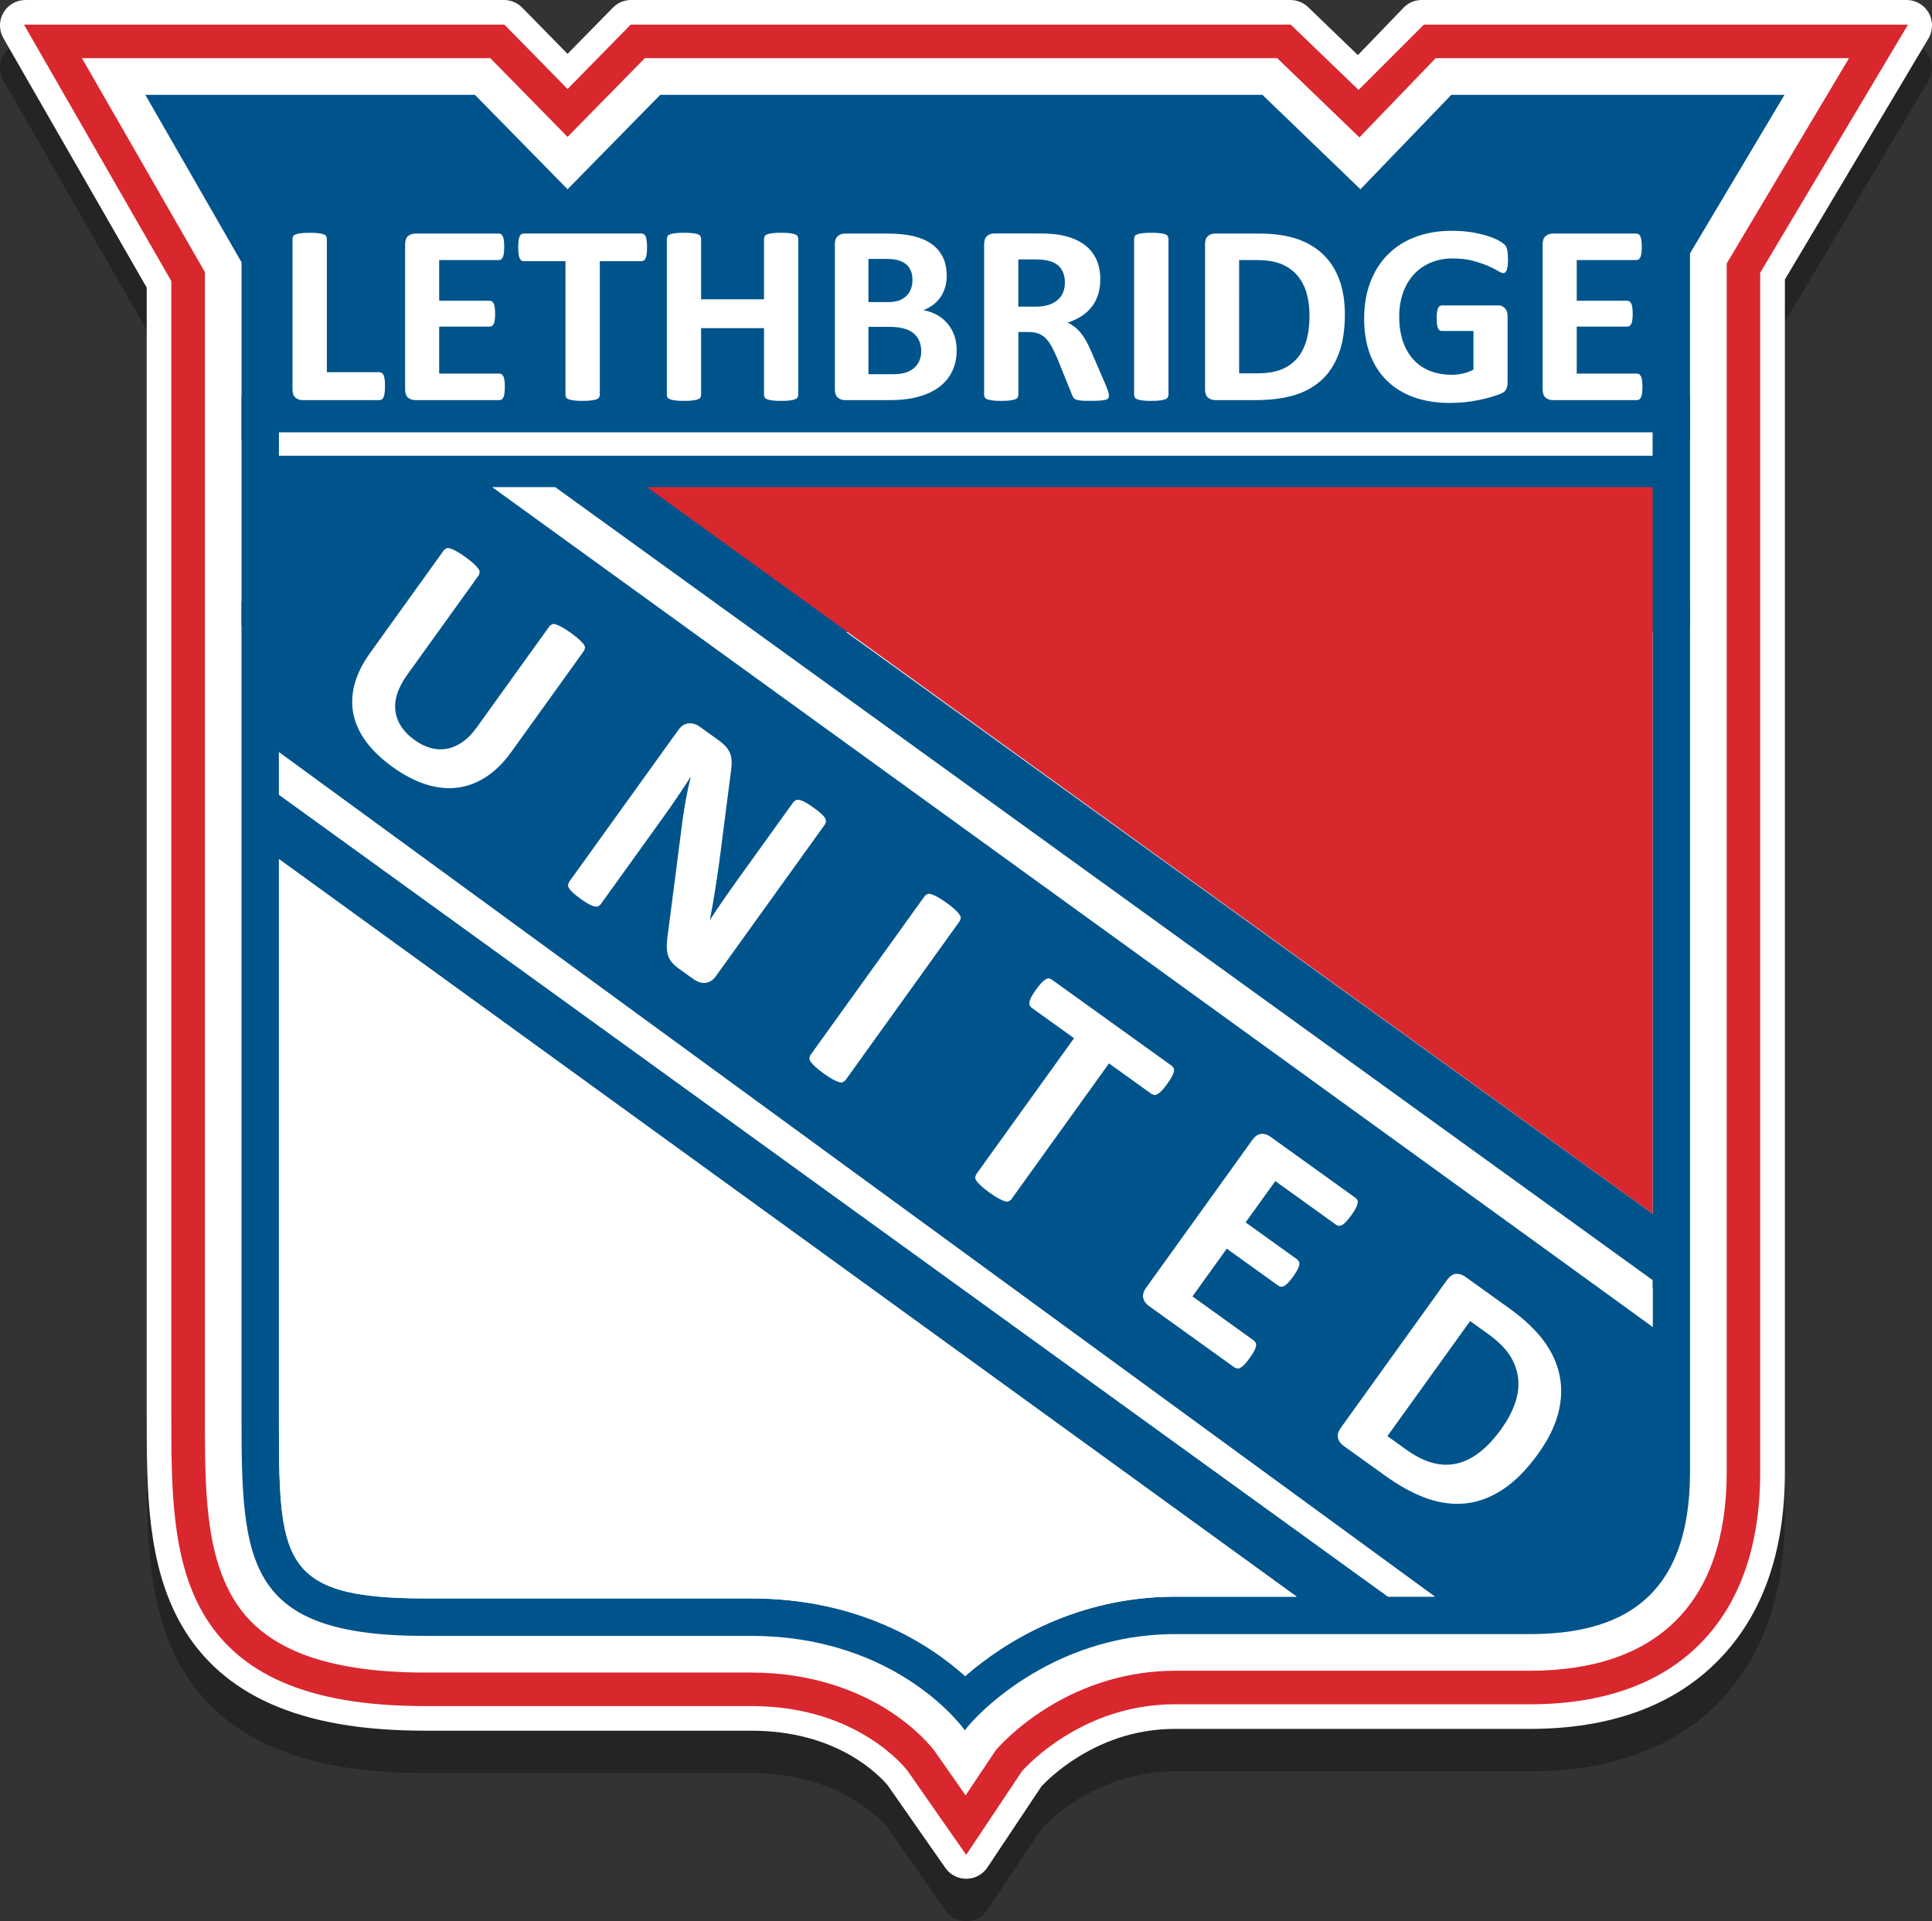
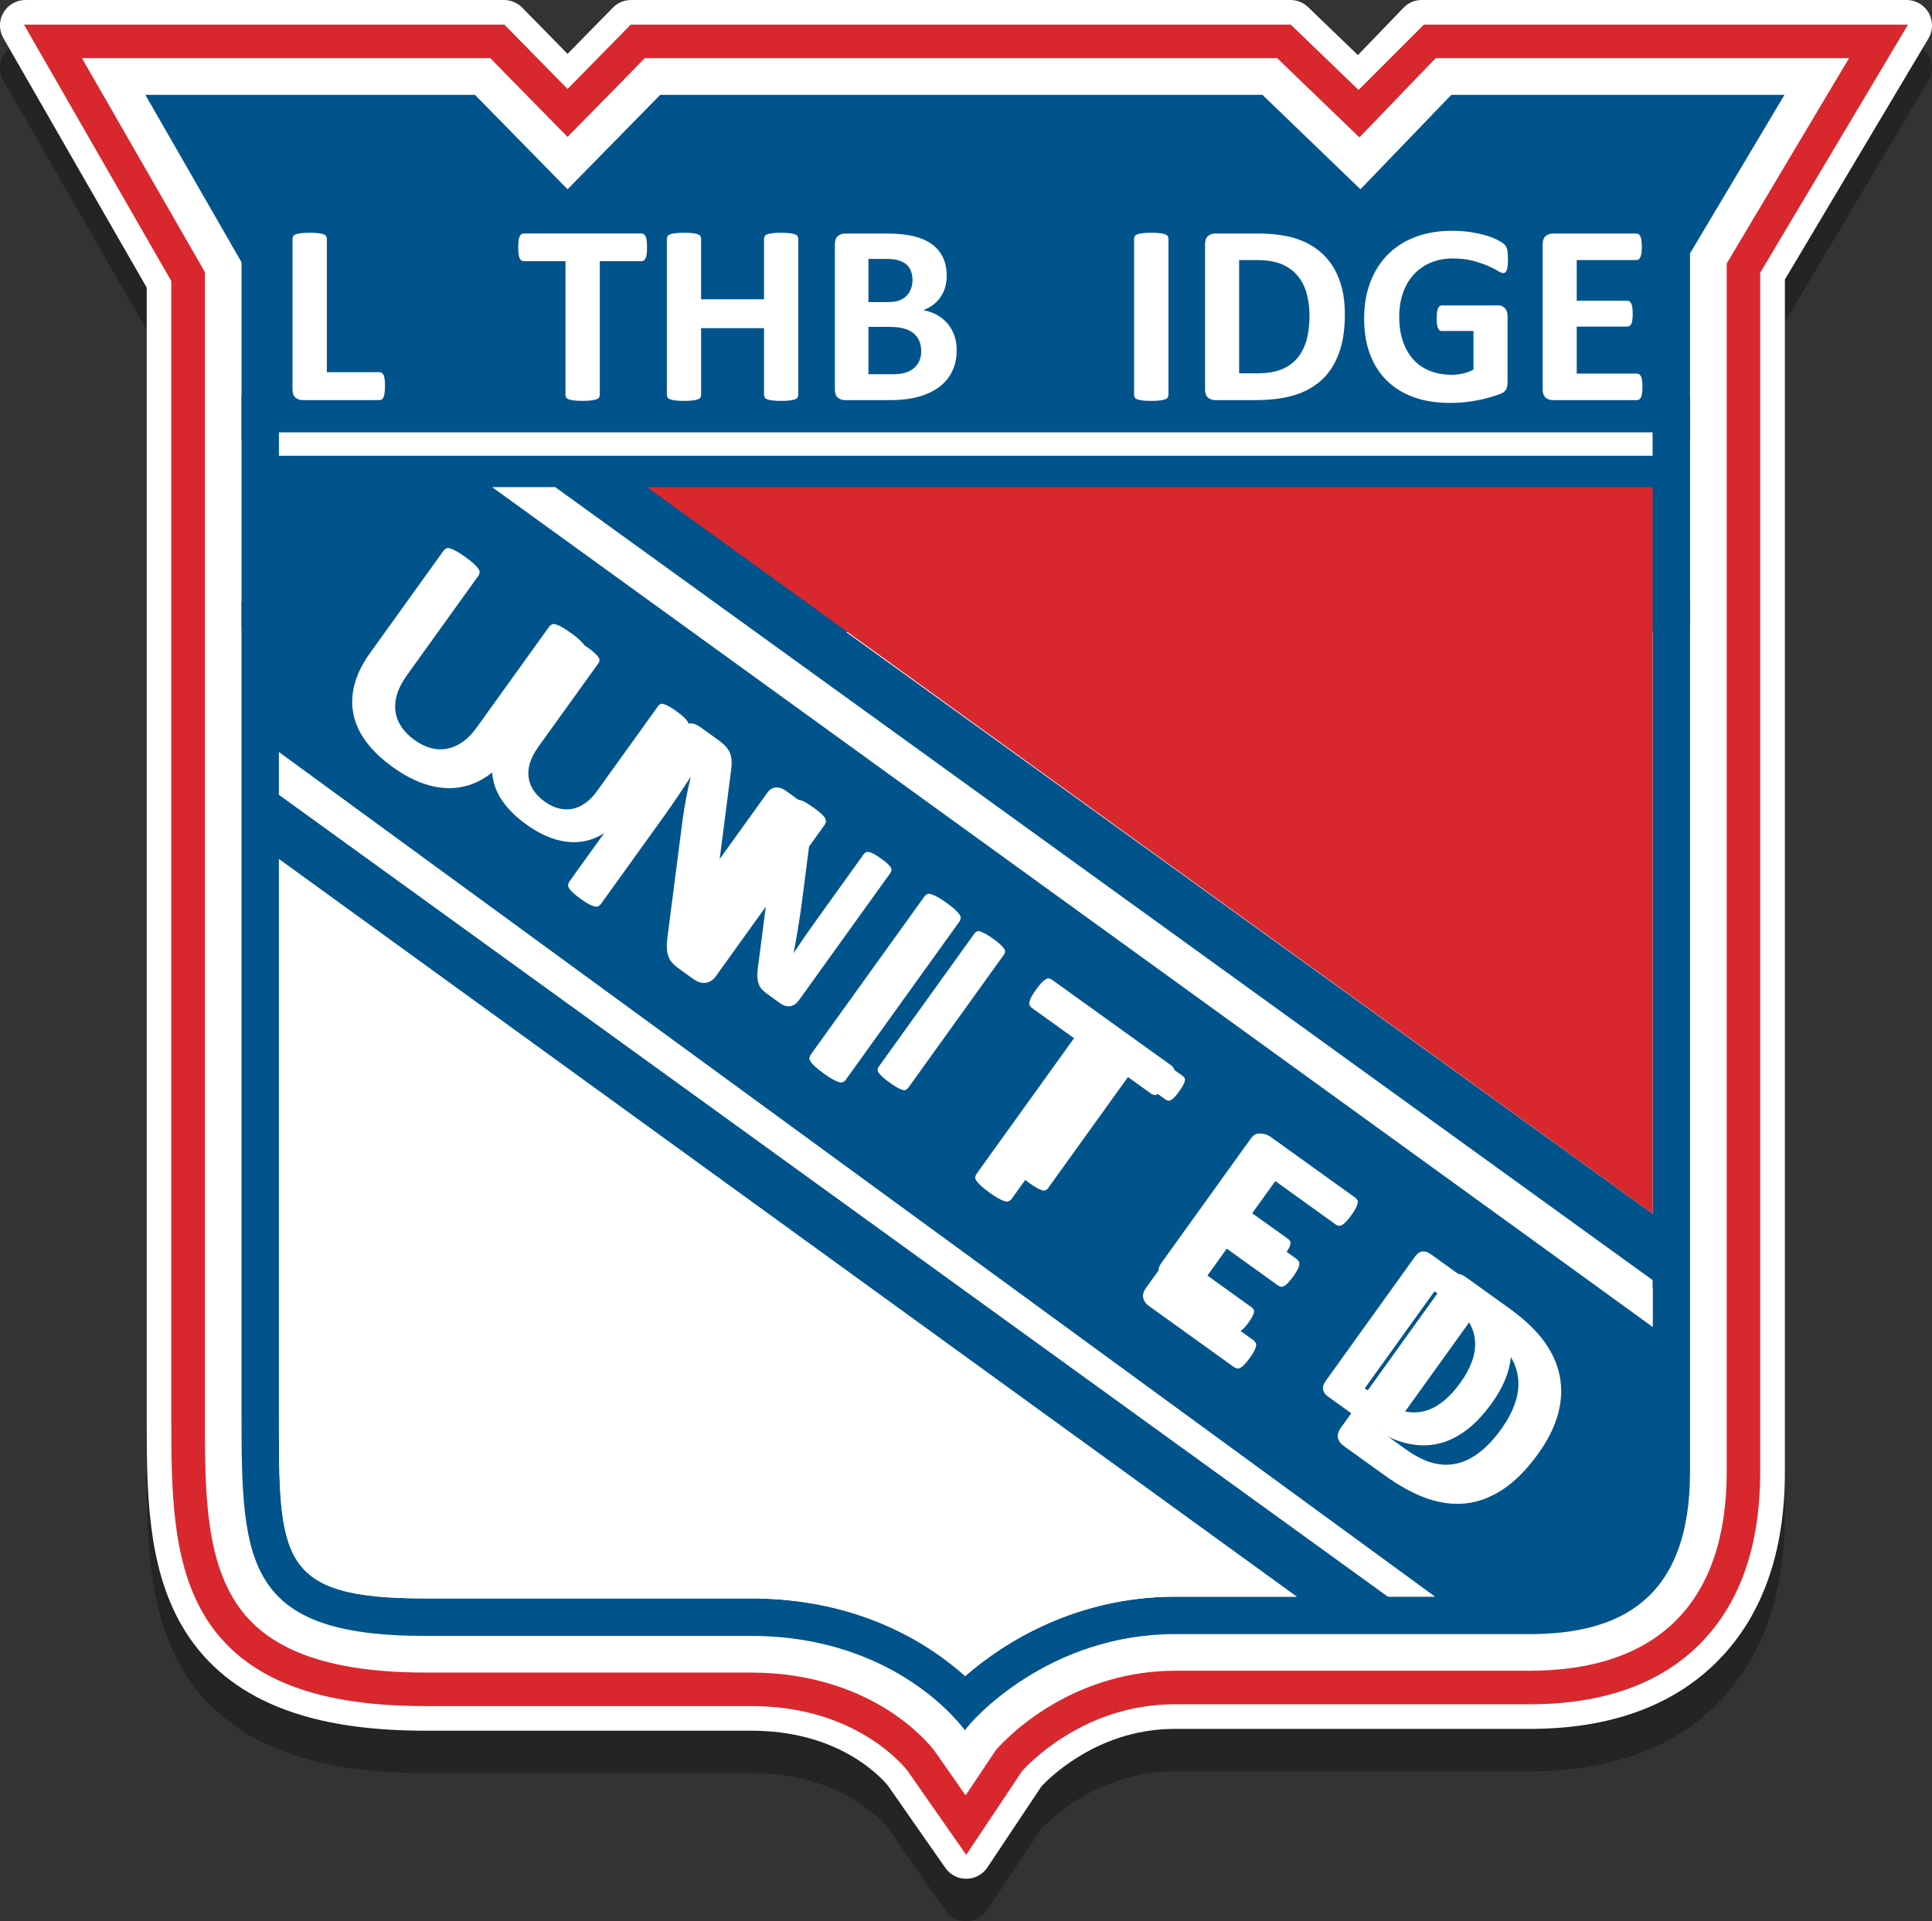
<svg xmlns="http://www.w3.org/2000/svg" version="1.1" id="Layer_1" x="0px" y="0px" width="120.339px" height="119.676px" viewBox="0.757 0.116 120.339 119.676" enable-background="new 0.757 0.116 120.339 119.676" xml:space="preserve">
  <rect x="0.757" y="0.116" width="120.339" height="119.676" fill="#333333" stroke="none" />
  <g id="Layer_2_copy">
    <g opacity="0.3" enable-background="new    ">
      <path d="M120.874,5.152l-8.941,15.015v74.282c0.002,5.013-1.408,8.975-4.188,11.776c-2.782,2.806-6.719,4.23-11.7,4.23H73.953    c-2.149,0-4.196,0.598-6.084,1.775c-1.231,0.766-2.009,1.554-2.243,1.804l-3.368,5.052c-0.291,0.436-0.777,0.699-1.303,0.706    c-0.005,0-0.01,0-0.016,0c-0.518,0-1-0.254-1.298-0.679l-3.581-5.13c-0.099-0.123-0.758-0.905-1.987-1.678    c-1.846-1.153-4.044-1.741-6.533-1.741H27.232c-3.918-0.001-7.049-0.542-9.573-1.653c-2.443-1.075-4.317-2.717-5.571-4.88    c-2.185-3.771-2.189-8.443-2.193-12.962l0-70.397L0.967,5.13c-0.281-0.489-0.28-1.093,0.003-1.583    c0.284-0.488,0.806-0.79,1.371-0.79h29.813c0.426,0,0.833,0.171,1.13,0.475l2.825,2.88l2.826-2.88    c0.297-0.304,0.705-0.475,1.13-0.475h41.068c0.411,0,0.806,0.159,1.101,0.443l3.104,2.991l2.836-2.949    c0.297-0.309,0.71-0.485,1.144-0.485h30.194c0.57,0,1.096,0.307,1.378,0.802C121.17,4.055,121.165,4.662,120.874,5.152z" />
    </g>
    <g>
      <path fill="#FFFFFF" d="M120.874,2.513l-8.941,15.014V91.81c0.002,5.012-1.408,8.974-4.188,11.775    c-2.782,2.807-6.719,4.229-11.7,4.229H73.953c-2.149,0-4.196,0.597-6.084,1.776c-1.231,0.766-2.009,1.555-2.243,1.804    l-3.368,5.053c-0.291,0.436-0.777,0.699-1.303,0.704c-0.005,0-0.01,0-0.016,0c-0.518,0-1-0.253-1.298-0.677l-3.581-5.13    c-0.099-0.124-0.758-0.907-1.987-1.678c-1.846-1.154-4.044-1.739-6.533-1.739H27.232c-3.918-0.003-7.049-0.543-9.573-1.656    c-2.443-1.075-4.317-2.716-5.571-4.88c-2.185-3.772-2.189-8.444-2.193-12.961l0-70.4L0.967,2.49C0.685,2,0.687,1.397,0.969,0.908    C1.252,0.417,1.775,0.116,2.34,0.116h29.813c0.426,0,0.834,0.171,1.13,0.475l2.825,2.881l2.827-2.881    c0.296-0.303,0.706-0.475,1.13-0.475h41.067c0.412,0,0.806,0.16,1.102,0.443l3.103,2.989l2.838-2.946    c0.296-0.312,0.709-0.487,1.141-0.487h30.197c0.57,0,1.095,0.306,1.377,0.801C121.17,1.413,121.165,2.022,120.874,2.513z" />
    </g>
  </g>
  <g id="Layer_2_copy_2">
    <g>
      <rect x="15.802" y="24.789" fill="#00548B" width="90.222" height="14.348" />
    </g>
    <g>
      <g>
        <path fill="#D9272E" d="M89.595,2.361l-4.199,4.365l-4.528-4.365H40.343L36.11,6.676l-4.234-4.314H3.481l8.656,15.071v70.826     c0.006,4.392-0.015,8.714,1.891,12.007c0.955,1.646,2.402,3.016,4.535,3.953c2.135,0.94,4.949,1.463,8.668,1.463h20.308     c3.504,0.001,6.036,1.027,7.723,2.084c1.683,1.052,2.52,2.137,2.611,2.259l3.052,4.372l2.922-4.38     c0.146-0.169,1.132-1.27,2.83-2.328c1.731-1.08,4.193-2.118,7.275-2.118h22.084c4.351,0.001,7.78-1.212,10.113-3.563     c2.334-2.354,3.535-5.812,3.535-10.196v-74.9l8.664-14.547H89.595V2.361z M109.019,91.81c-0.001,4.272-1.162,7.528-3.34,9.727     c-2.18,2.195-5.408,3.365-9.643,3.367H73.953c-3.233,0-5.818,1.09-7.626,2.219c-1.807,1.129-2.844,2.294-2.996,2.476     l-0.013,0.015l-2.403,3.604l-2.501-3.582l-0.003-0.004c-0.123-0.166-1.015-1.314-2.792-2.429     c-1.777-1.114-4.443-2.188-8.078-2.186H27.232c-3.661,0-6.381-0.517-8.399-1.407c-3.021-1.338-4.495-3.49-5.263-6.172     c-0.761-2.681-0.767-5.884-0.765-9.179V17.255L4.631,3.028h26.966l4.511,4.599l4.514-4.599h39.976l4.815,4.64l4.465-4.64h27.301     l-8.159,13.697V91.81z" />
      </g>
      <g>
        <path fill="#D9272E" d="M60.938,115.659l-3.649-5.228c-0.018-0.025-0.802-1.062-2.405-2.063c-2.092-1.31-4.563-1.975-7.346-1.975     H27.231c-3.7,0-6.629-0.498-8.955-1.525c-2.139-0.939-3.774-2.369-4.864-4.246c-1.975-3.411-1.981-7.868-1.986-12.179v-0.186     V17.623L2.25,1.649h29.924l3.935,4.01l3.934-4.01h41.11l4.224,4.069l4.069-4.067h30.154l-9.205,15.454V91.81     c0,4.594-1.258,8.192-3.742,10.697c-2.485,2.506-6.056,3.774-10.613,3.774l0,0H73.952c-2.44,0-4.761,0.677-6.898,2.011     c-1.536,0.956-2.451,1.945-2.641,2.158L60.938,115.659z M5.862,3.74l7.657,13.325v71.194c-0.003,3.134-0.005,6.372,0.737,8.984     c0.807,2.818,2.309,4.582,4.866,5.716c2.022,0.893,4.75,1.346,8.11,1.346h20.316c3.958,0,6.779,1.247,8.448,2.294     c1.867,1.171,2.815,2.378,2.986,2.608l1.919,2.748l1.881-2.812c0.121-0.144,1.21-1.403,3.167-2.624     c2.438-1.524,5.205-2.327,8.004-2.327h22.084c3.984-0.002,7.059-1.063,9.137-3.158c2.079-2.098,3.134-5.202,3.135-9.225V16.529     l7.618-12.789H90.181l-4.75,4.934l-5.12-4.934H40.921l-4.813,4.904L31.298,3.74H5.862z" />
      </g>
      <g>
        <polygon fill="#00548B" points="91.155,6.024 85.496,11.906 79.39,6.024 41.88,6.024 36.11,11.906 30.339,6.024 9.809,6.024      15.802,16.456 15.802,26.705 15.802,27.507 19.129,27.507 21.96,27.507 23.265,27.507 24.907,27.507 26.929,27.507      28.571,27.507 29.811,27.507 31.892,27.507 35.221,27.507 38.721,27.507 44.407,27.507 47.539,27.507 50.868,27.507      53.255,27.507 54.561,27.507 56.2,27.507 58.225,27.507 59.865,27.507 61.107,27.507 63.188,27.507 66.516,27.507 70.016,27.507      75.705,27.507 78.835,27.507 82.165,27.507 84.551,27.507 85.854,27.507 87.496,27.507 89.52,27.507 91.161,27.507      92.401,27.507 94.482,27.507 97.812,27.507 101.202,27.507 106.023,27.507 106.023,15.901 111.908,6.024    " />
      </g>
      <g>
        <path fill="#00548B" d="M28.892,24.371c-0.013,0.096-0.03,0.176-0.054,0.238c-0.022,0.062-0.053,0.108-0.088,0.137l-0.124,0.042     h-4.199c-0.157,0-0.286-0.045-0.394-0.136c-0.104-0.092-0.159-0.24-0.159-0.445v-8.239l0.046-0.125     c0.03-0.037,0.081-0.067,0.153-0.092c0.07-0.021,0.167-0.042,0.286-0.055c0.122-0.015,0.271-0.021,0.451-0.021     c0.184,0,0.335,0.007,0.454,0.021c0.117,0.014,0.211,0.034,0.282,0.055c0.071,0.023,0.122,0.055,0.153,0.092l0.045,0.125v7.299     h2.882l0.124,0.038l0.088,0.126c0.024,0.059,0.041,0.137,0.054,0.232c0.011,0.096,0.018,0.214,0.018,0.354     C28.909,24.158,28.903,24.276,28.892,24.371" />
      </g>
      <g>
        <path fill="#00548B" d="M35.42,24.406c-0.011,0.091-0.029,0.165-0.052,0.221l-0.087,0.124l-0.118,0.038H30.56     c-0.155,0-0.287-0.045-0.395-0.136c-0.105-0.092-0.159-0.24-0.159-0.445v-7.909c0-0.206,0.054-0.353,0.159-0.444     c0.106-0.091,0.239-0.137,0.395-0.137h4.576l0.113,0.034l0.083,0.123c0.023,0.06,0.041,0.134,0.054,0.226     c0.011,0.09,0.016,0.206,0.016,0.346c0,0.131-0.005,0.243-0.016,0.333c-0.013,0.09-0.03,0.164-0.054,0.22l-0.084,0.123     l-0.114,0.039h-3.272v2.215h2.769l0.118,0.039l0.088,0.119c0.022,0.054,0.04,0.126,0.053,0.218     c0.011,0.089,0.016,0.203,0.016,0.332c0,0.136-0.005,0.248-0.016,0.336c-0.013,0.089-0.031,0.161-0.053,0.215l-0.088,0.114     l-0.118,0.036h-2.769v2.56h3.3l0.117,0.039l0.088,0.122c0.022,0.057,0.042,0.13,0.052,0.221c0.012,0.091,0.019,0.204,0.019,0.34     C35.438,24.203,35.432,24.316,35.42,24.406" />
      </g>
      <g>
        <path fill="#00548B" d="M43.161,16.822c-0.012,0.095-0.029,0.173-0.052,0.23l-0.089,0.129l-0.117,0.042h-2.295v7.313     l-0.045,0.125c-0.032,0.039-0.082,0.069-0.152,0.091c-0.071,0.023-0.167,0.042-0.288,0.057c-0.12,0.013-0.27,0.021-0.45,0.021     c-0.179,0-0.331-0.007-0.45-0.021c-0.119-0.015-0.217-0.034-0.286-0.057c-0.072-0.022-0.123-0.054-0.153-0.091l-0.045-0.125     v-7.313h-2.294l-0.121-0.042l-0.084-0.129c-0.024-0.059-0.042-0.136-0.053-0.23c-0.014-0.096-0.018-0.212-0.018-0.347     c0-0.141,0.004-0.261,0.018-0.358c0.012-0.098,0.029-0.176,0.053-0.236l0.084-0.126l0.121-0.039h6.458l0.117,0.039l0.089,0.126     c0.022,0.06,0.04,0.138,0.052,0.236c0.012,0.097,0.02,0.217,0.02,0.358C43.18,16.61,43.173,16.725,43.161,16.822" />
      </g>
      <g>
        <path fill="#00548B" d="M51.415,24.536l-0.046,0.125c-0.032,0.039-0.081,0.069-0.152,0.091c-0.069,0.023-0.166,0.042-0.283,0.057     c-0.118,0.013-0.267,0.021-0.446,0.021c-0.185,0-0.336-0.007-0.458-0.021c-0.12-0.015-0.214-0.034-0.283-0.057     c-0.068-0.022-0.118-0.054-0.147-0.091l-0.047-0.125v-3.667h-3.426v3.667l-0.042,0.125c-0.027,0.039-0.079,0.069-0.147,0.091     c-0.072,0.023-0.167,0.042-0.283,0.057c-0.119,0.013-0.271,0.021-0.455,0.021c-0.178,0-0.329-0.007-0.45-0.021     c-0.12-0.015-0.216-0.034-0.287-0.057c-0.07-0.022-0.122-0.054-0.151-0.091l-0.046-0.125v-8.568l0.046-0.125     c0.03-0.037,0.081-0.067,0.151-0.092c0.071-0.022,0.167-0.042,0.287-0.056c0.121-0.013,0.272-0.021,0.45-0.021     c0.184,0,0.335,0.008,0.455,0.021c0.117,0.014,0.211,0.034,0.283,0.056c0.07,0.023,0.121,0.055,0.147,0.092l0.042,0.125V19.3     h3.426v-3.331l0.047-0.125c0.03-0.037,0.08-0.067,0.147-0.092c0.069-0.022,0.163-0.042,0.283-0.056     c0.122-0.013,0.273-0.021,0.458-0.021c0.18,0,0.328,0.008,0.446,0.021c0.117,0.014,0.214,0.034,0.283,0.056     c0.072,0.023,0.121,0.055,0.152,0.092l0.046,0.125V24.536z" />
      </g>
      <g>
        <path fill="#00548B" d="M59.911,22.945c-0.087,0.261-0.211,0.494-0.371,0.693c-0.159,0.201-0.347,0.375-0.565,0.52     c-0.22,0.145-0.463,0.264-0.728,0.357c-0.263,0.095-0.545,0.163-0.845,0.207c-0.301,0.044-0.635,0.067-1.002,0.067h-2.438     c-0.154,0-0.286-0.045-0.393-0.136c-0.107-0.092-0.16-0.24-0.16-0.445v-7.909c0-0.206,0.053-0.353,0.16-0.444     c0.106-0.091,0.238-0.137,0.393-0.137h2.301c0.563,0,1.038,0.046,1.429,0.14c0.388,0.094,0.716,0.235,0.983,0.424     c0.267,0.19,0.472,0.43,0.613,0.719c0.141,0.29,0.212,0.631,0.212,1.024c0,0.219-0.029,0.426-0.084,0.621     c-0.058,0.193-0.139,0.37-0.249,0.529c-0.107,0.159-0.241,0.298-0.4,0.42c-0.158,0.122-0.339,0.22-0.541,0.294     c0.259,0.048,0.499,0.13,0.718,0.246c0.218,0.117,0.409,0.269,0.572,0.452c0.162,0.186,0.292,0.402,0.386,0.648     c0.094,0.249,0.143,0.524,0.143,0.834C60.048,22.389,60.003,22.684,59.911,22.945" />
      </g>
      <g>
        <path fill="#00548B" d="M68.314,24.679c-0.021,0.036-0.066,0.065-0.137,0.088c-0.07,0.022-0.175,0.04-0.313,0.049     c-0.138,0.009-0.324,0.014-0.561,0.014c-0.197,0-0.354-0.004-0.474-0.014c-0.119-0.01-0.213-0.028-0.278-0.053     c-0.069-0.025-0.117-0.059-0.146-0.099l-0.072-0.143l-0.821-2.027c-0.099-0.229-0.194-0.433-0.288-0.61     c-0.095-0.177-0.2-0.326-0.315-0.444c-0.115-0.12-0.25-0.209-0.401-0.271c-0.149-0.061-0.324-0.091-0.521-0.091h-0.58v3.457     l-0.047,0.125c-0.03,0.039-0.082,0.069-0.153,0.091c-0.07,0.023-0.165,0.042-0.283,0.057c-0.117,0.013-0.267,0.021-0.452,0.021     c-0.179,0-0.328-0.007-0.45-0.021c-0.119-0.015-0.216-0.034-0.286-0.057c-0.071-0.022-0.121-0.054-0.148-0.091l-0.042-0.125     v-8.238c0-0.206,0.053-0.353,0.158-0.444c0.107-0.091,0.238-0.137,0.393-0.137h2.373c0.241,0,0.439,0.003,0.597,0.014     c0.155,0.01,0.296,0.021,0.426,0.035c0.367,0.052,0.699,0.142,0.994,0.267c0.295,0.126,0.544,0.291,0.749,0.494     c0.208,0.204,0.361,0.443,0.473,0.723c0.108,0.277,0.163,0.597,0.163,0.957c0,0.303-0.039,0.58-0.117,0.831     c-0.079,0.25-0.191,0.475-0.344,0.669c-0.15,0.196-0.338,0.368-0.562,0.512c-0.221,0.146-0.474,0.263-0.756,0.352     c0.138,0.065,0.267,0.145,0.386,0.24c0.12,0.093,0.233,0.207,0.34,0.339c0.105,0.133,0.207,0.286,0.302,0.456     c0.094,0.171,0.186,0.363,0.276,0.579l0.771,1.787c0.07,0.178,0.118,0.308,0.141,0.39c0.023,0.082,0.034,0.146,0.034,0.193     L68.314,24.679z" />
      </g>
      <g>
        <path fill="#00548B" d="M71.578,24.536l-0.045,0.125c-0.033,0.039-0.083,0.069-0.154,0.091c-0.07,0.023-0.165,0.042-0.283,0.057     c-0.117,0.013-0.269,0.021-0.453,0.021c-0.179,0-0.327-0.007-0.449-0.021c-0.121-0.015-0.215-0.034-0.286-0.057     c-0.07-0.022-0.12-0.054-0.151-0.091l-0.047-0.125v-8.568l0.047-0.125c0.031-0.037,0.082-0.067,0.154-0.092     c0.074-0.022,0.169-0.042,0.287-0.056c0.118-0.013,0.268-0.021,0.445-0.021c0.187,0,0.336,0.008,0.453,0.021     c0.118,0.014,0.213,0.034,0.283,0.056c0.071,0.023,0.121,0.055,0.154,0.092l0.045,0.125V24.536z" />
      </g>
      <g>
        <path fill="#00548B" d="M80.859,22.255c-0.221,0.592-0.535,1.074-0.946,1.447c-0.411,0.374-0.912,0.648-1.498,0.825     c-0.587,0.174-1.287,0.262-2.101,0.262h-2.188c-0.155,0-0.287-0.045-0.394-0.136c-0.105-0.092-0.159-0.24-0.159-0.445v-7.909     c0-0.206,0.054-0.353,0.159-0.444s0.237-0.137,0.394-0.137h2.352c0.816,0,1.51,0.095,2.078,0.284     c0.569,0.189,1.049,0.469,1.438,0.84c0.391,0.373,0.687,0.832,0.892,1.379c0.201,0.547,0.304,1.182,0.304,1.9     C81.187,20.952,81.079,21.662,80.859,22.255" />
      </g>
      <g>
        <path fill="#00548B" d="M90.05,17.476c-0.013,0.1-0.028,0.177-0.05,0.235l-0.077,0.123l-0.111,0.036     c-0.06,0-0.159-0.042-0.296-0.126c-0.138-0.084-0.319-0.176-0.545-0.273c-0.228-0.099-0.499-0.19-0.813-0.273     c-0.312-0.083-0.678-0.126-1.095-0.126c-0.441,0-0.844,0.077-1.201,0.228c-0.358,0.153-0.665,0.368-0.92,0.646     c-0.258,0.279-0.453,0.614-0.591,1.002c-0.136,0.389-0.206,0.821-0.206,1.293c0,0.518,0.071,0.975,0.21,1.372     c0.141,0.394,0.334,0.725,0.587,0.991c0.247,0.267,0.551,0.467,0.9,0.604c0.353,0.135,0.74,0.204,1.166,0.204     c0.206,0,0.411-0.024,0.615-0.071c0.204-0.047,0.392-0.117,0.565-0.21v-2.103h-1.732c-0.084,0-0.149-0.053-0.198-0.158     c-0.048-0.105-0.07-0.285-0.07-0.537c0-0.13,0.006-0.242,0.02-0.33c0.011-0.089,0.027-0.16,0.052-0.215l0.086-0.119l0.112-0.039     h3.095c0.077,0,0.145,0.015,0.203,0.039l0.153,0.116c0.046,0.051,0.08,0.114,0.105,0.186c0.022,0.074,0.033,0.156,0.033,0.249     v3.611c0,0.14-0.024,0.263-0.073,0.369c-0.049,0.104-0.149,0.188-0.305,0.248c-0.153,0.062-0.344,0.125-0.57,0.189     c-0.225,0.065-0.462,0.122-0.704,0.167c-0.242,0.048-0.488,0.082-0.734,0.105c-0.25,0.024-0.5,0.036-0.748,0.036     c-0.732,0-1.388-0.105-1.965-0.313c-0.579-0.208-1.068-0.509-1.472-0.904c-0.398-0.396-0.708-0.876-0.921-1.445     c-0.212-0.568-0.316-1.211-0.316-1.931c0-0.744,0.112-1.411,0.339-2.002c0.228-0.591,0.547-1.093,0.964-1.508     c0.415-0.413,0.916-0.729,1.505-0.948c0.586-0.221,1.243-0.329,1.965-0.329c0.396,0,0.757,0.026,1.084,0.08     c0.326,0.054,0.611,0.12,0.854,0.196c0.244,0.077,0.445,0.161,0.604,0.249c0.161,0.088,0.275,0.166,0.337,0.231     c0.063,0.065,0.109,0.158,0.14,0.278c0.028,0.118,0.043,0.295,0.043,0.528C90.069,17.26,90.061,17.378,90.05,17.476" />
      </g>
      <g>
        <path fill="#00548B" d="M97.374,24.406c-0.014,0.091-0.031,0.165-0.055,0.221l-0.089,0.124l-0.116,0.038H92.51     c-0.156,0-0.285-0.045-0.393-0.136c-0.104-0.092-0.159-0.24-0.159-0.445v-7.909c0-0.206,0.055-0.353,0.159-0.444     c0.106-0.091,0.236-0.137,0.393-0.137h4.576l0.112,0.034l0.085,0.123c0.022,0.06,0.042,0.134,0.054,0.226     c0.01,0.09,0.017,0.206,0.017,0.346c0,0.131-0.007,0.243-0.017,0.333c-0.012,0.09-0.03,0.164-0.054,0.22l-0.085,0.123     l-0.112,0.039h-3.273v2.215h2.771l0.116,0.039l0.09,0.119c0.023,0.054,0.041,0.126,0.052,0.218     c0.014,0.089,0.02,0.203,0.02,0.332c0,0.136-0.006,0.248-0.02,0.336c-0.011,0.089-0.027,0.161-0.052,0.215l-0.09,0.114     l-0.116,0.036h-2.771v2.56h3.302l0.116,0.039l0.089,0.122c0.023,0.057,0.041,0.13,0.055,0.221     c0.009,0.091,0.017,0.204,0.017,0.34C97.39,24.203,97.383,24.316,97.374,24.406" />
      </g>
      <g>
        <path fill="#00548B" d="M57.698,21.151c-0.137-0.113-0.313-0.199-0.525-0.259c-0.211-0.062-0.488-0.092-0.829-0.092H55.24v2.58     h1.345c0.259,0,0.478-0.026,0.654-0.08c0.177-0.054,0.332-0.133,0.462-0.238c0.129-0.105,0.229-0.237,0.304-0.394     c0.072-0.156,0.11-0.334,0.11-0.537c0-0.209-0.037-0.397-0.107-0.563C57.938,21.401,57.834,21.262,57.698,21.151" />
      </g>
      <g>
        <path fill="#00548B" d="M56.926,19.358c0.16-0.063,0.293-0.149,0.399-0.258c0.106-0.11,0.185-0.238,0.239-0.387     c0.051-0.146,0.078-0.302,0.078-0.466c0-0.182-0.028-0.344-0.086-0.489c-0.057-0.146-0.142-0.265-0.253-0.36     c-0.113-0.098-0.257-0.169-0.429-0.223c-0.171-0.052-0.404-0.076-0.689-0.076h-0.942v2.355h1.041     C56.548,19.454,56.763,19.422,56.926,19.358" />
      </g>
      <g>
-         <path fill="#00548B" d="M78.62,18.023c-0.227-0.272-0.513-0.482-0.864-0.635c-0.353-0.151-0.811-0.227-1.384-0.227h-0.942v6.17     h0.972c0.511,0,0.938-0.067,1.288-0.197c0.351-0.131,0.641-0.328,0.875-0.591c0.233-0.264,0.408-0.593,0.523-0.985     c0.114-0.394,0.174-0.851,0.174-1.374c0-0.431-0.051-0.831-0.152-1.2C79.008,18.615,78.844,18.295,78.62,18.023" />
-       </g>
+         </g>
      <g>
        <path fill="#00548B" d="M91.033,81.221l-0.926-0.665l-4.342,6.04l0.954,0.685c0.501,0.36,0.969,0.601,1.403,0.719     c0.436,0.121,0.861,0.133,1.276,0.038c0.413-0.094,0.816-0.291,1.207-0.595c0.391-0.303,0.771-0.71,1.138-1.225     c0.302-0.42,0.534-0.846,0.693-1.28c0.16-0.435,0.228-0.861,0.196-1.285c-0.03-0.424-0.163-0.833-0.404-1.23     C91.994,82.024,91.594,81.622,91.033,81.221" />
      </g>
      <g>
        <path fill="#00548B" d="M65.06,17.203c-0.094-0.023-0.2-0.042-0.32-0.055c-0.121-0.014-0.287-0.021-0.499-0.021h-0.835v2.573     h0.948c0.265,0,0.494-0.031,0.693-0.094c0.198-0.063,0.363-0.153,0.495-0.268c0.132-0.116,0.23-0.251,0.297-0.41     c0.067-0.158,0.101-0.337,0.101-0.534c0-0.3-0.068-0.552-0.206-0.757C65.597,17.432,65.373,17.287,65.06,17.203" />
      </g>
      <g>
        <path fill="#00548B" d="M102.757,37.61h-2.669h-2.273h-3.33h-2.081h-7.852h-2.387h-3.329h-2.08h-2.604h-2.579h-2.669h-2.388     h-3.328h-2.08h-7.853h-2.386h-3.33h-2.08h-2.605h-2.578h-2.668h-2.385h-3.331h-2.081h-7.852h-2.831H15.8v2.727v47.923     c0,9.21,0.222,13.762,11.431,13.762h20.307c9.213,0,13.319,5.881,13.319,5.881c0.443-0.666,5.216-5.993,13.096-5.993h22.084     c5.55,0,9.986-2.108,9.986-10.099v-54.2h-0.688H102.757z M31.531,47.141c0.141-0.542,0.414-1.095,0.822-1.664l3.882-5.402     l0.129-0.092c0.053-0.018,0.125-0.01,0.214,0.019c0.087,0.028,0.195,0.079,0.32,0.147c0.125,0.068,0.279,0.169,0.46,0.299     c0.176,0.125,0.316,0.236,0.423,0.334c0.106,0.097,0.186,0.182,0.238,0.255c0.053,0.073,0.083,0.139,0.085,0.196l-0.042,0.156     l-3.771,5.245c-0.253,0.354-0.429,0.69-0.525,1.01c-0.099,0.323-0.125,0.626-0.082,0.915c0.043,0.289,0.148,0.558,0.316,0.808     c0.17,0.249,0.396,0.476,0.679,0.679c0.289,0.206,0.577,0.347,0.866,0.423c0.289,0.078,0.574,0.088,0.853,0.035     c0.276-0.053,0.546-0.171,0.808-0.354c0.264-0.184,0.505-0.432,0.729-0.743l3.843-5.349l0.129-0.093     c0.055-0.017,0.124-0.011,0.21,0.017c0.086,0.026,0.192,0.075,0.32,0.146c0.129,0.071,0.281,0.17,0.458,0.298     c0.175,0.127,0.316,0.238,0.419,0.332c0.104,0.095,0.182,0.181,0.235,0.252c0.053,0.074,0.082,0.138,0.083,0.195l-0.047,0.154     l-3.829,5.325c-0.392,0.543-0.822,0.974-1.295,1.287c-0.472,0.313-0.971,0.506-1.5,0.578c-0.527,0.072-1.083,0.017-1.657-0.161     c-0.576-0.179-1.165-0.483-1.768-0.917c-0.566-0.406-1.022-0.841-1.374-1.304c-0.349-0.463-0.577-0.948-0.684-1.455     C31.374,48.206,31.392,47.684,31.531,47.141 M50.194,59.486c0.216-0.331,0.447-0.673,0.688-1.025     c0.245-0.354,0.479-0.688,0.706-1.002l2.993-4.168l0.131-0.093c0.055-0.018,0.123-0.017,0.208,0.002     c0.083,0.02,0.185,0.062,0.297,0.127c0.116,0.063,0.257,0.158,0.424,0.277c0.159,0.114,0.285,0.214,0.385,0.303     c0.098,0.088,0.167,0.166,0.206,0.235c0.038,0.069,0.057,0.13,0.053,0.185l-0.054,0.147l-5.736,7.983     c-0.076,0.105-0.163,0.186-0.258,0.241c-0.095,0.056-0.196,0.089-0.297,0.1c-0.104,0.011-0.205-0.003-0.31-0.04     c-0.103-0.037-0.2-0.086-0.288-0.15l-0.778-0.562c-0.163-0.115-0.292-0.231-0.388-0.348c-0.095-0.119-0.161-0.255-0.199-0.41     c-0.04-0.156-0.054-0.342-0.043-0.553c0.011-0.21,0.042-0.471,0.089-0.785l0.744-5.763c0.047-0.341,0.105-0.701,0.177-1.084     c0.072-0.383,0.15-0.747,0.238-1.094L49.167,52c-0.218,0.343-0.44,0.682-0.667,1.015c-0.224,0.334-0.464,0.678-0.712,1.024     l-3.339,4.647l-0.127,0.096c-0.051,0.019-0.118,0.018-0.199,0c-0.082-0.022-0.18-0.062-0.296-0.124     c-0.115-0.065-0.257-0.156-0.425-0.276c-0.162-0.116-0.292-0.219-0.388-0.31c-0.098-0.092-0.167-0.169-0.209-0.238     c-0.042-0.07-0.063-0.129-0.06-0.183l0.055-0.149l5.737-7.984c0.153-0.215,0.333-0.332,0.539-0.347     c0.206-0.015,0.4,0.043,0.586,0.175l0.981,0.706c0.176,0.126,0.313,0.249,0.414,0.365c0.099,0.117,0.172,0.243,0.217,0.38     c0.045,0.137,0.066,0.296,0.063,0.479c-0.004,0.181-0.025,0.393-0.065,0.634l-0.58,4.507c-0.04,0.268-0.077,0.536-0.116,0.797     c-0.037,0.261-0.076,0.521-0.12,0.778c-0.043,0.255-0.086,0.507-0.13,0.753c-0.043,0.248-0.088,0.493-0.137,0.734L50.194,59.486z      M61.486,58.22l0.133-0.091c0.057-0.015,0.131-0.008,0.217,0.02c0.089,0.029,0.195,0.078,0.322,0.147     c0.125,0.07,0.278,0.168,0.454,0.294c0.18,0.13,0.324,0.245,0.429,0.34c0.107,0.099,0.188,0.183,0.24,0.255     s0.082,0.138,0.086,0.198l-0.046,0.156l-6.027,8.388l-0.133,0.09c-0.057,0.018-0.127,0.011-0.213-0.018     c-0.086-0.026-0.193-0.075-0.318-0.146c-0.125-0.067-0.279-0.169-0.46-0.298c-0.176-0.127-0.318-0.241-0.427-0.339     c-0.109-0.099-0.19-0.184-0.241-0.256c-0.055-0.074-0.082-0.14-0.086-0.198l0.044-0.156L61.486,58.22z M73.953,99.577     c-6.098,0-10.615,2.793-13.076,4.947c-2.267-2.031-6.615-4.839-13.337-4.839H27.232c-9.101,0-9.101-2.419-9.101-11.43V53.633     l63.393,45.945L73.953,99.577L73.953,99.577z M87.214,99.577L18.131,49.618v-2.646l71.998,52.603h-2.915V99.577z M67.052,64.083     l-0.088-0.125c-0.014-0.051-0.009-0.113,0.008-0.188c0.019-0.073,0.056-0.162,0.111-0.264c0.054-0.103,0.13-0.22,0.226-0.354     c0.1-0.139,0.188-0.25,0.271-0.338c0.083-0.088,0.151-0.149,0.218-0.19c0.065-0.041,0.12-0.064,0.171-0.064l0.146,0.046     l6.348,4.562l0.087,0.119c0.018,0.052,0.018,0.113-0.002,0.187c-0.018,0.077-0.056,0.163-0.112,0.271     c-0.059,0.102-0.137,0.224-0.235,0.361c-0.094,0.13-0.182,0.24-0.259,0.326c-0.08,0.087-0.153,0.147-0.216,0.189     c-0.065,0.04-0.125,0.063-0.18,0.064l-0.146-0.042l-2.252-1.619L66,74.183l-0.134,0.09c-0.059,0.016-0.128,0.011-0.214-0.019     c-0.086-0.026-0.192-0.074-0.323-0.146c-0.127-0.07-0.278-0.171-0.456-0.296c-0.177-0.126-0.317-0.239-0.427-0.338     c-0.107-0.1-0.188-0.185-0.24-0.259c-0.055-0.073-0.083-0.139-0.086-0.197l0.044-0.154l5.144-7.159L67.052,64.083z M81.041,77.33     l0.087,0.12c0.018,0.049,0.019,0.109,0.004,0.18c-0.015,0.069-0.047,0.153-0.1,0.25c-0.055,0.097-0.126,0.212-0.22,0.339     c-0.094,0.132-0.179,0.238-0.253,0.316c-0.072,0.077-0.144,0.136-0.202,0.173c-0.062,0.036-0.118,0.053-0.17,0.05l-0.139-0.047     l-2.721-1.956l-1.801,2.504l3.241,2.332l0.09,0.12c0.017,0.05,0.018,0.11,0,0.183c-0.018,0.07-0.053,0.155-0.104,0.252     c-0.052,0.102-0.127,0.215-0.221,0.347c-0.099,0.135-0.183,0.24-0.259,0.321s-0.147,0.141-0.207,0.18     c-0.063,0.039-0.12,0.056-0.176,0.056l-0.142-0.043l-4.521-3.249c-0.153-0.111-0.25-0.249-0.292-0.413     c-0.038-0.162,0.012-0.345,0.156-0.547l5.565-7.744c0.145-0.201,0.303-0.31,0.471-0.323c0.167-0.014,0.328,0.033,0.483,0.146     l4.491,3.228l0.089,0.114c0.015,0.048,0.015,0.107-0.002,0.182c-0.021,0.073-0.055,0.159-0.107,0.257     c-0.053,0.099-0.128,0.217-0.227,0.354c-0.093,0.127-0.177,0.233-0.253,0.314c-0.074,0.079-0.144,0.139-0.207,0.179     c-0.063,0.036-0.118,0.057-0.171,0.059l-0.138-0.042l-3.215-2.31l-1.557,2.168L81.041,77.33z M94.719,85.442     c-0.186,0.679-0.531,1.37-1.037,2.074c-0.585,0.815-1.194,1.435-1.827,1.857c-0.631,0.424-1.279,0.677-1.948,0.75     c-0.664,0.077-1.35-0.008-2.048-0.249c-0.703-0.244-1.451-0.65-2.249-1.226l-2.148-1.546c-0.155-0.109-0.251-0.248-0.291-0.412     c-0.042-0.164,0.011-0.347,0.157-0.547l5.563-7.745c0.144-0.2,0.302-0.308,0.469-0.323c0.169-0.014,0.327,0.035,0.483,0.144     l2.311,1.662c0.801,0.576,1.415,1.158,1.842,1.743c0.427,0.591,0.698,1.202,0.819,1.84     C94.937,84.104,94.904,84.764,94.719,85.442 M103.694,82.765L44.237,39.483h3.23l56.229,40.876v2.405H103.694z M103.694,75.717     L53.453,39.483h50.241V75.717z" />
      </g>
      <g>
        <polygon fill="#D9272E" points="41.056,30.461 103.694,75.717 103.694,30.461    " />
      </g>
      <g>
        <polygon fill="#FFFFFF" points="18.131,49.618 87.214,99.577 90.129,99.577 18.131,46.974    " />
      </g>
      <g>
        <path fill="#FFFFFF" d="M18.131,88.258c0,9.01,0,11.43,9.101,11.43h20.308c6.722,0,11.069,2.806,13.336,4.837     c2.462-2.152,6.979-4.946,13.076-4.946h7.572L18.131,53.633V88.258z" />
      </g>
      <g>
        <polygon fill="#FFFFFF" points="31.413,30.461 103.694,82.765 103.694,79.858 35.339,30.461    " />
      </g>
      <g>
        <path fill="#FFFFFF" d="M19.608,25.04h4.803l0.143-0.048c0.04-0.032,0.073-0.084,0.101-0.157c0.028-0.072,0.048-0.164,0.06-0.271     c0.015-0.11,0.022-0.246,0.022-0.406s-0.007-0.295-0.022-0.405c-0.012-0.108-0.032-0.198-0.06-0.265l-0.101-0.144L24.41,23.3     h-3.295v-8.347l-0.053-0.144c-0.036-0.044-0.094-0.079-0.174-0.105c-0.081-0.026-0.189-0.048-0.325-0.063     c-0.135-0.017-0.306-0.024-0.518-0.024c-0.205,0-0.377,0.007-0.515,0.024c-0.137,0.016-0.247,0.037-0.329,0.063     c-0.081,0.027-0.138,0.063-0.172,0.105l-0.053,0.144v9.421c0,0.235,0.061,0.405,0.182,0.509     C19.279,24.988,19.429,25.04,19.608,25.04" />
      </g>
      <g>
-         <path fill="#FFFFFF" d="M26.621,25.04h5.265l0.134-0.044l0.1-0.14c0.027-0.064,0.046-0.148,0.06-0.251     c0.014-0.104,0.021-0.234,0.021-0.39c0-0.154-0.008-0.285-0.021-0.389s-0.033-0.189-0.06-0.252l-0.1-0.142l-0.134-0.044h-3.774     v-2.927h3.167l0.133-0.04l0.102-0.131c0.025-0.062,0.047-0.143,0.06-0.246c0.014-0.102,0.022-0.229,0.022-0.385     c0-0.149-0.008-0.275-0.022-0.379c-0.013-0.104-0.035-0.188-0.06-0.25l-0.102-0.135l-0.133-0.044h-3.167v-2.534h3.742l0.13-0.043     l0.097-0.141c0.027-0.063,0.048-0.148,0.062-0.252c0.012-0.104,0.02-0.23,0.02-0.38c0-0.161-0.007-0.292-0.02-0.396     c-0.014-0.104-0.035-0.19-0.062-0.256l-0.097-0.142l-0.13-0.04h-5.233c-0.177,0-0.328,0.051-0.45,0.157     c-0.12,0.103-0.181,0.273-0.181,0.508v9.045c0,0.235,0.062,0.405,0.181,0.509C26.294,24.988,26.444,25.04,26.621,25.04" />
-       </g>
+         </g>
      <g>
        <path fill="#FFFFFF" d="M97.474,25.04h5.267l0.134-0.044l0.101-0.14c0.027-0.064,0.048-0.148,0.062-0.251     c0.013-0.104,0.021-0.234,0.021-0.39c0-0.154-0.009-0.285-0.021-0.389c-0.014-0.104-0.033-0.189-0.062-0.252l-0.101-0.142     l-0.134-0.044h-3.774v-2.927h3.168l0.132-0.04l0.103-0.131c0.025-0.062,0.048-0.143,0.061-0.246     c0.015-0.102,0.021-0.229,0.021-0.385c0-0.149-0.008-0.275-0.021-0.379c-0.013-0.104-0.034-0.188-0.061-0.25l-0.103-0.135     l-0.132-0.044h-3.168v-2.534h3.742l0.13-0.043l0.096-0.141c0.026-0.063,0.049-0.148,0.063-0.252     c0.014-0.104,0.021-0.23,0.021-0.38c0-0.161-0.007-0.292-0.021-0.396c-0.014-0.104-0.033-0.19-0.063-0.256l-0.096-0.142     l-0.13-0.04h-5.234c-0.176,0-0.325,0.051-0.446,0.157c-0.121,0.103-0.184,0.273-0.184,0.508v9.045     c0,0.235,0.063,0.405,0.184,0.509C97.147,24.988,97.298,25.04,97.474,25.04" />
      </g>
      <g>
        <path fill="#FFFFFF" d="M76.449,25.04h2.503c0.929,0,1.729-0.101,2.403-0.3c0.672-0.202,1.24-0.516,1.712-0.944     c0.471-0.427,0.83-0.978,1.08-1.654c0.253-0.678,0.378-1.491,0.378-2.443c0-0.823-0.115-1.547-0.35-2.172     c-0.229-0.625-0.571-1.15-1.016-1.575c-0.446-0.425-0.994-0.747-1.646-0.963c-0.65-0.216-1.443-0.325-2.377-0.325h-2.688     c-0.18,0-0.327,0.051-0.449,0.157c-0.121,0.103-0.183,0.273-0.183,0.508v9.045c0,0.235,0.062,0.405,0.183,0.508     C76.123,24.988,76.272,25.04,76.449,25.04 M77.939,16.316h1.077c0.653,0,1.183,0.087,1.583,0.262     c0.403,0.172,0.731,0.416,0.988,0.724c0.257,0.312,0.443,0.677,0.562,1.1c0.113,0.421,0.174,0.879,0.174,1.371     c0,0.6-0.067,1.123-0.198,1.571c-0.134,0.449-0.333,0.825-0.602,1.126c-0.269,0.303-0.6,0.529-0.999,0.679     c-0.399,0.149-0.894,0.224-1.476,0.224h-1.109V16.316z" />
      </g>
      <g>
        <path fill="#FFFFFF" d="M71.622,25c0.083,0.026,0.19,0.048,0.329,0.064c0.137,0.018,0.308,0.024,0.514,0.024     c0.211,0,0.384-0.006,0.52-0.024c0.135-0.016,0.242-0.038,0.324-0.064c0.08-0.027,0.138-0.062,0.173-0.104l0.055-0.145v-9.798     l-0.055-0.144c-0.035-0.044-0.093-0.079-0.173-0.106c-0.082-0.026-0.189-0.048-0.324-0.063c-0.136-0.017-0.309-0.024-0.52-0.024     c-0.206,0-0.375,0.007-0.509,0.024c-0.137,0.016-0.245,0.037-0.329,0.063c-0.083,0.027-0.143,0.062-0.181,0.106l-0.049,0.144     v9.798l0.049,0.145C71.484,24.939,71.54,24.971,71.622,25" />
      </g>
      <g>
        <path fill="#FFFFFF" d="M87.14,23.825c0.459,0.452,1.02,0.795,1.681,1.036c0.662,0.235,1.411,0.355,2.248,0.355     c0.285,0,0.57-0.013,0.853-0.039c0.284-0.027,0.566-0.067,0.843-0.122c0.28-0.052,0.547-0.116,0.807-0.191     c0.261-0.076,0.478-0.147,0.651-0.217c0.177-0.069,0.293-0.165,0.35-0.285c0.058-0.121,0.086-0.26,0.086-0.421v-4.127     c0-0.109-0.016-0.203-0.041-0.286c-0.026-0.083-0.066-0.154-0.118-0.211l-0.179-0.133c-0.066-0.03-0.145-0.043-0.229-0.043h-3.54     l-0.13,0.043l-0.097,0.136c-0.027,0.062-0.047,0.144-0.061,0.245c-0.016,0.101-0.021,0.226-0.021,0.377     c0,0.288,0.026,0.494,0.081,0.612c0.055,0.121,0.13,0.181,0.227,0.181h1.984v2.406c-0.2,0.106-0.415,0.188-0.646,0.24     c-0.234,0.054-0.469,0.081-0.706,0.081c-0.484,0-0.932-0.077-1.333-0.232c-0.401-0.155-0.746-0.385-1.031-0.689     s-0.51-0.683-0.668-1.134c-0.16-0.452-0.24-0.974-0.24-1.567c0-0.54,0.079-1.034,0.235-1.479     c0.154-0.447,0.381-0.828,0.673-1.147c0.291-0.316,0.643-0.563,1.053-0.736c0.411-0.174,0.87-0.262,1.377-0.262     c0.476,0,0.893,0.05,1.25,0.145c0.36,0.096,0.669,0.202,0.928,0.312c0.261,0.114,0.468,0.217,0.624,0.314     c0.157,0.096,0.271,0.144,0.34,0.144l0.126-0.041l0.09-0.14c0.024-0.067,0.043-0.156,0.057-0.27     c0.014-0.113,0.021-0.245,0.021-0.401c0-0.267-0.017-0.468-0.047-0.605c-0.032-0.136-0.086-0.241-0.16-0.315     c-0.069-0.076-0.2-0.164-0.383-0.265c-0.185-0.101-0.416-0.196-0.694-0.284c-0.277-0.089-0.604-0.164-0.976-0.225     c-0.372-0.06-0.786-0.092-1.239-0.092c-0.824,0-1.574,0.125-2.247,0.376c-0.672,0.251-1.245,0.614-1.721,1.086     c-0.475,0.474-0.843,1.047-1.102,1.725c-0.26,0.676-0.39,1.438-0.39,2.288c0,0.824,0.12,1.562,0.363,2.21     C86.331,22.823,86.68,23.372,87.14,23.825" />
      </g>
      <g>
        <path fill="#FFFFFF" d="M33.117,16.192l0.097,0.147l0.138,0.047h2.625v8.364l0.052,0.145c0.035,0.042,0.093,0.077,0.174,0.104     c0.081,0.026,0.189,0.048,0.328,0.064c0.138,0.018,0.309,0.024,0.514,0.024c0.207,0,0.377-0.006,0.516-0.024     c0.137-0.016,0.246-0.038,0.329-0.064c0.081-0.027,0.137-0.062,0.174-0.104l0.053-0.145v-8.364h2.625l0.132-0.047l0.103-0.147     c0.027-0.068,0.047-0.156,0.061-0.266c0.013-0.108,0.021-0.242,0.021-0.396c0-0.16-0.006-0.296-0.021-0.41     c-0.013-0.113-0.034-0.202-0.061-0.269l-0.103-0.146l-0.132-0.043h-7.389l-0.138,0.043l-0.097,0.146     c-0.028,0.065-0.048,0.156-0.061,0.269c-0.015,0.113-0.021,0.25-0.021,0.41c0,0.155,0.005,0.288,0.021,0.396     C33.071,16.036,33.09,16.124,33.117,16.192" />
      </g>
      <g>
        <path fill="#FFFFFF" d="M42.521,25c0.081,0.026,0.189,0.048,0.329,0.064c0.137,0.018,0.309,0.024,0.513,0.024     c0.21,0,0.384-0.006,0.52-0.024c0.135-0.016,0.243-0.038,0.324-0.064c0.082-0.027,0.138-0.062,0.17-0.104l0.049-0.145v-4.194     h3.92v4.194l0.053,0.145c0.035,0.042,0.091,0.077,0.17,0.104c0.078,0.026,0.186,0.048,0.325,0.064     c0.137,0.018,0.312,0.024,0.521,0.024c0.206,0,0.375-0.006,0.51-0.024c0.136-0.016,0.244-0.038,0.325-0.064     c0.082-0.027,0.139-0.062,0.175-0.104l0.053-0.145v-9.798l-0.053-0.144c-0.036-0.044-0.093-0.079-0.175-0.106     c-0.081-0.026-0.188-0.048-0.325-0.063c-0.134-0.017-0.304-0.024-0.51-0.024c-0.209,0-0.384,0.007-0.521,0.024     c-0.139,0.016-0.247,0.037-0.325,0.063c-0.079,0.027-0.135,0.062-0.17,0.106l-0.053,0.144v3.809h-3.921v-3.809l-0.049-0.144     c-0.032-0.044-0.088-0.079-0.169-0.106c-0.082-0.026-0.188-0.048-0.325-0.063c-0.134-0.017-0.308-0.024-0.519-0.024     c-0.207,0-0.376,0.007-0.514,0.024c-0.138,0.016-0.248,0.037-0.329,0.063c-0.082,0.027-0.14,0.062-0.174,0.106l-0.054,0.144     v9.798l0.054,0.145C42.382,24.939,42.439,24.971,42.521,25" />
      </g>
      <g>
-         <path fill="#FFFFFF" d="M62.276,25c0.081,0.026,0.188,0.048,0.328,0.064c0.137,0.018,0.308,0.024,0.514,0.024     c0.211,0,0.385-0.006,0.519-0.024c0.136-0.016,0.243-0.038,0.325-0.064c0.08-0.027,0.138-0.062,0.173-0.104l0.053-0.145v-3.953     h0.664c0.228,0,0.428,0.036,0.6,0.104c0.174,0.067,0.326,0.172,0.459,0.307c0.132,0.137,0.251,0.308,0.36,0.509     c0.105,0.203,0.219,0.437,0.332,0.697l0.938,2.319l0.082,0.163c0.034,0.046,0.087,0.083,0.167,0.112     c0.076,0.029,0.184,0.05,0.318,0.061c0.135,0.011,0.314,0.015,0.543,0.015c0.271,0,0.482-0.004,0.64-0.015     c0.157-0.011,0.276-0.03,0.357-0.057c0.079-0.026,0.131-0.06,0.151-0.1l0.033-0.148c0-0.053-0.014-0.125-0.039-0.22     c-0.027-0.094-0.083-0.242-0.164-0.444l-0.882-2.046c-0.104-0.245-0.208-0.466-0.315-0.662c-0.108-0.195-0.223-0.369-0.345-0.522     c-0.121-0.151-0.251-0.281-0.39-0.389s-0.284-0.198-0.442-0.273c0.325-0.102,0.615-0.235,0.866-0.399     c0.255-0.166,0.468-0.363,0.641-0.586c0.174-0.225,0.305-0.479,0.396-0.768c0.088-0.286,0.133-0.601,0.133-0.95     c0-0.412-0.062-0.775-0.186-1.094c-0.125-0.318-0.306-0.593-0.539-0.827c-0.235-0.231-0.521-0.419-0.858-0.564     c-0.339-0.145-0.717-0.247-1.138-0.305c-0.148-0.016-0.309-0.029-0.486-0.041c-0.178-0.01-0.405-0.015-0.682-0.015h-2.713     c-0.178,0-0.328,0.05-0.448,0.156c-0.122,0.104-0.185,0.273-0.185,0.509v9.422l0.051,0.146     C62.137,24.939,62.195,24.971,62.276,25 M64.185,16.276h0.956c0.244,0,0.435,0.008,0.571,0.023     c0.14,0.017,0.261,0.039,0.369,0.065c0.356,0.096,0.612,0.261,0.77,0.497s0.235,0.523,0.235,0.866     c0,0.225-0.038,0.427-0.112,0.608c-0.075,0.183-0.189,0.338-0.343,0.469c-0.15,0.132-0.339,0.232-0.564,0.306     c-0.229,0.072-0.492,0.107-0.794,0.107h-1.088V16.276z" />
-       </g>
+         </g>
      <g>
        <path fill="#FFFFFF" d="M53.39,25.04h2.787c0.421,0,0.804-0.025,1.146-0.076c0.342-0.051,0.665-0.129,0.967-0.235     c0.301-0.108,0.58-0.244,0.831-0.409c0.25-0.167,0.468-0.365,0.648-0.594c0.181-0.23,0.323-0.495,0.425-0.795     c0.102-0.299,0.152-0.633,0.152-1.002c0-0.353-0.053-0.671-0.161-0.953c-0.109-0.284-0.255-0.53-0.44-0.742     c-0.188-0.211-0.407-0.383-0.657-0.518c-0.252-0.133-0.526-0.227-0.822-0.281c0.232-0.086,0.438-0.198,0.619-0.336     c0.181-0.14,0.334-0.301,0.458-0.481c0.124-0.181,0.221-0.383,0.284-0.605c0.063-0.222,0.098-0.458,0.098-0.71     c0-0.449-0.081-0.84-0.243-1.17s-0.396-0.604-0.701-0.821c-0.305-0.218-0.68-0.377-1.126-0.485     c-0.445-0.106-0.989-0.161-1.631-0.161h-2.632c-0.179,0-0.329,0.051-0.45,0.157c-0.122,0.103-0.183,0.272-0.183,0.508v9.045     c0,0.235,0.061,0.405,0.183,0.508C53.062,24.988,53.212,25.04,53.39,25.04 M54.849,16.244h1.077c0.328,0,0.593,0.029,0.789,0.088     c0.196,0.058,0.361,0.144,0.49,0.251c0.129,0.11,0.226,0.247,0.291,0.413c0.065,0.165,0.097,0.353,0.097,0.562     c0,0.188-0.028,0.364-0.088,0.532c-0.06,0.167-0.149,0.316-0.271,0.441c-0.12,0.125-0.275,0.225-0.458,0.297     c-0.185,0.071-0.431,0.107-0.737,0.107h-1.19V16.244z M54.849,20.477h1.264c0.389,0,0.705,0.034,0.948,0.104     c0.242,0.07,0.442,0.168,0.599,0.297c0.156,0.128,0.275,0.287,0.355,0.478c0.082,0.188,0.122,0.404,0.122,0.645     c0,0.23-0.042,0.435-0.126,0.614c-0.084,0.179-0.199,0.329-0.348,0.449c-0.149,0.121-0.325,0.211-0.526,0.271     c-0.201,0.062-0.452,0.092-0.749,0.092h-1.539V20.477z" />
      </g>
      <g>
        <rect x="18.131" y="27.048" fill="#FFFFFF" width="85.563" height="1.458" />
      </g>
      <g>
-         <rect x="19.742" y="56.638" transform="matrix(-0.814 -0.581 0.581 -0.814 74.421 151.897)" fill="#00548B" width="83.589" height="14.784" />
-       </g>
+         </g>
      <g>
        <path fill="#FFFFFF" d="M36.82,39.943c-0.124-0.114-0.291-0.245-0.5-0.397c-0.209-0.148-0.391-0.267-0.542-0.352     c-0.152-0.084-0.277-0.143-0.38-0.176c-0.103-0.031-0.186-0.037-0.25-0.018l-0.155,0.111l-4.559,6.344     c-0.265,0.37-0.554,0.664-0.865,0.88c-0.31,0.216-0.631,0.359-0.959,0.42c-0.33,0.065-0.667,0.051-1.01-0.041     c-0.343-0.09-0.687-0.257-1.028-0.505c-0.336-0.239-0.604-0.508-0.803-0.805c-0.2-0.295-0.327-0.616-0.377-0.957     c-0.05-0.341-0.019-0.704,0.097-1.085c0.117-0.381,0.325-0.782,0.625-1.199l4.471-6.223l0.051-0.186     c-0.005-0.07-0.037-0.146-0.102-0.234c-0.062-0.085-0.158-0.188-0.283-0.304c-0.126-0.112-0.293-0.247-0.502-0.396     c-0.215-0.156-0.397-0.273-0.546-0.356c-0.148-0.083-0.277-0.14-0.38-0.174c-0.104-0.035-0.189-0.042-0.253-0.022l-0.155,0.11     l-4.604,6.409c-0.485,0.674-0.809,1.332-0.976,1.974c-0.167,0.644-0.185,1.265-0.058,1.866c0.126,0.603,0.397,1.177,0.812,1.727     c0.415,0.548,0.958,1.064,1.63,1.546c0.715,0.515,1.416,0.876,2.098,1.087c0.682,0.211,1.338,0.274,1.966,0.19     c0.627-0.084,1.221-0.313,1.78-0.685c0.56-0.372,1.072-0.88,1.537-1.528l4.541-6.319l0.056-0.182     c-0.002-0.067-0.035-0.145-0.098-0.23C37.036,40.156,36.943,40.055,36.82,39.943" />
      </g>
      <g>
        <path fill="#FFFFFF" d="M45.287,55.64c0.05-0.305,0.098-0.611,0.142-0.923c0.043-0.31,0.089-0.625,0.136-0.945l0.687-5.346     c0.047-0.288,0.073-0.538,0.078-0.753c0.004-0.216-0.02-0.404-0.075-0.566c-0.055-0.162-0.141-0.313-0.258-0.451     c-0.118-0.138-0.282-0.282-0.49-0.434l-1.164-0.836c-0.221-0.16-0.452-0.228-0.694-0.208c-0.243,0.019-0.457,0.155-0.64,0.41     l-6.808,9.472l-0.063,0.178c-0.002,0.063,0.019,0.136,0.07,0.216c0.048,0.081,0.132,0.175,0.247,0.283     c0.117,0.106,0.271,0.229,0.462,0.367c0.199,0.142,0.366,0.251,0.504,0.327c0.14,0.074,0.254,0.124,0.353,0.147     c0.094,0.022,0.174,0.023,0.234,0.001l0.151-0.113l3.962-5.513c0.296-0.412,0.579-0.818,0.845-1.214     c0.27-0.397,0.532-0.798,0.791-1.205l0.018,0.013c-0.104,0.411-0.198,0.843-0.282,1.297c-0.084,0.453-0.155,0.883-0.211,1.287     L42.4,57.969c-0.058,0.371-0.092,0.681-0.106,0.93c-0.012,0.25,0.005,0.468,0.051,0.655c0.046,0.185,0.125,0.346,0.239,0.485     c0.112,0.139,0.267,0.277,0.458,0.416l0.925,0.665c0.105,0.073,0.22,0.133,0.342,0.176c0.126,0.044,0.247,0.062,0.367,0.048     c0.122-0.011,0.239-0.052,0.354-0.117c0.116-0.064,0.216-0.159,0.305-0.286l6.807-9.471l0.064-0.177     c0.004-0.064-0.017-0.135-0.062-0.218c-0.047-0.082-0.126-0.175-0.243-0.28c-0.117-0.104-0.27-0.224-0.456-0.359     c-0.198-0.142-0.365-0.251-0.501-0.328c-0.136-0.077-0.255-0.128-0.354-0.151c-0.102-0.024-0.184-0.024-0.248-0.004l-0.154,0.111     l-3.554,4.944c-0.27,0.374-0.547,0.771-0.836,1.19c-0.287,0.419-0.56,0.824-0.816,1.215l-0.008-0.005     c0.056-0.289,0.112-0.579,0.163-0.872C45.183,56.244,45.236,55.946,45.287,55.64" />
      </g>
      <g>
        <path fill="#FFFFFF" d="M96.94,83.681c-0.504-0.696-1.231-1.387-2.185-2.072l-2.74-1.968c-0.183-0.131-0.372-0.188-0.572-0.171     c-0.199,0.017-0.386,0.147-0.557,0.384l-6.602,9.189c-0.172,0.236-0.234,0.455-0.188,0.648c0.047,0.195,0.163,0.358,0.345,0.488     l2.552,1.833c0.944,0.681,1.834,1.163,2.665,1.454c0.834,0.286,1.644,0.387,2.434,0.296c0.792-0.089,1.563-0.388,2.313-0.891     c0.749-0.502,1.471-1.238,2.166-2.203c0.6-0.836,1.01-1.657,1.229-2.461c0.219-0.808,0.258-1.589,0.113-2.347     C97.769,85.104,97.449,84.379,96.94,83.681 M95.094,87.61c-0.188,0.515-0.462,1.021-0.823,1.521     c-0.438,0.607-0.886,1.091-1.349,1.448c-0.461,0.36-0.938,0.598-1.433,0.707c-0.493,0.109-0.997,0.097-1.515-0.046     c-0.517-0.139-1.072-0.424-1.667-0.851l-1.131-0.813l5.149-7.166l1.099,0.787c0.667,0.479,1.14,0.954,1.423,1.425     c0.284,0.473,0.443,0.958,0.479,1.461S95.287,87.095,95.094,87.61" />
      </g>
      <g>
        <path fill="#FFFFFF" d="M61.496,73.47c0.004,0.068,0.039,0.146,0.102,0.233c0.064,0.085,0.161,0.188,0.289,0.306     c0.127,0.116,0.295,0.249,0.505,0.401c0.212,0.148,0.391,0.266,0.542,0.352c0.152,0.085,0.28,0.142,0.383,0.175     c0.101,0.03,0.187,0.039,0.253,0.021l0.159-0.106l6.104-8.494l2.674,1.922l0.171,0.049c0.065-0.002,0.138-0.027,0.212-0.078     c0.077-0.046,0.162-0.121,0.258-0.224c0.093-0.102,0.195-0.229,0.31-0.39c0.117-0.162,0.208-0.306,0.277-0.427     c0.066-0.126,0.112-0.231,0.135-0.32c0.021-0.087,0.021-0.16,0.002-0.22l-0.104-0.143l-7.527-5.409l-0.174-0.059     c-0.06,0.003-0.126,0.028-0.202,0.077c-0.078,0.047-0.162,0.124-0.26,0.229c-0.096,0.104-0.201,0.236-0.318,0.399     c-0.112,0.158-0.203,0.298-0.271,0.418c-0.064,0.122-0.109,0.227-0.131,0.313c-0.021,0.088-0.023,0.161-0.01,0.222l0.105,0.15     l2.676,1.921l-6.105,8.495L61.496,73.47z" />
      </g>
      <g>
        <path fill="#FFFFFF" d="M51.169,66.048c0.005,0.071,0.038,0.147,0.103,0.235c0.063,0.087,0.159,0.188,0.286,0.304     c0.13,0.116,0.299,0.251,0.507,0.402c0.214,0.151,0.398,0.27,0.545,0.353c0.15,0.085,0.276,0.141,0.377,0.173     c0.102,0.034,0.187,0.039,0.253,0.021l0.159-0.104l7.15-9.955l0.053-0.186c-0.005-0.07-0.039-0.146-0.102-0.233     c-0.062-0.086-0.157-0.187-0.283-0.303c-0.125-0.116-0.296-0.249-0.51-0.403c-0.209-0.15-0.389-0.266-0.539-0.35     c-0.149-0.083-0.274-0.141-0.381-0.175c-0.103-0.034-0.19-0.042-0.257-0.025l-0.158,0.108l-7.153,9.953L51.169,66.048z" />
      </g>
      <g>
        <path fill="#FFFFFF" d="M84.007,76.431l0.165,0.051c0.063-0.003,0.127-0.025,0.202-0.071c0.073-0.045,0.156-0.114,0.245-0.212     c0.089-0.099,0.19-0.221,0.299-0.371c0.118-0.163,0.207-0.305,0.27-0.417c0.064-0.116,0.105-0.221,0.125-0.309     c0.022-0.087,0.022-0.157,0.005-0.214l-0.104-0.134l-5.332-3.832c-0.182-0.131-0.373-0.19-0.571-0.172     c-0.2,0.018-0.385,0.146-0.557,0.387l-6.602,9.187c-0.172,0.237-0.235,0.454-0.188,0.649c0.048,0.196,0.162,0.357,0.344,0.488     l5.364,3.854l0.17,0.055c0.063,0,0.131-0.021,0.206-0.067c0.073-0.046,0.154-0.117,0.245-0.213     c0.09-0.096,0.192-0.222,0.305-0.38c0.113-0.157,0.201-0.293,0.266-0.41c0.062-0.114,0.102-0.216,0.119-0.302     c0.021-0.085,0.019-0.156,0-0.217l-0.104-0.142l-3.846-2.766l2.135-2.975l3.229,2.321l0.164,0.057     c0.063,0.003,0.129-0.017,0.2-0.06c0.073-0.043,0.153-0.111,0.241-0.205c0.087-0.092,0.188-0.218,0.301-0.375     c0.108-0.152,0.193-0.285,0.259-0.403c0.061-0.113,0.102-0.214,0.117-0.295c0.019-0.083,0.017-0.153-0.004-0.214l-0.104-0.143     l-3.229-2.319l1.851-2.572L84.007,76.431z" />
      </g>
    </g>
  </g>
</svg>